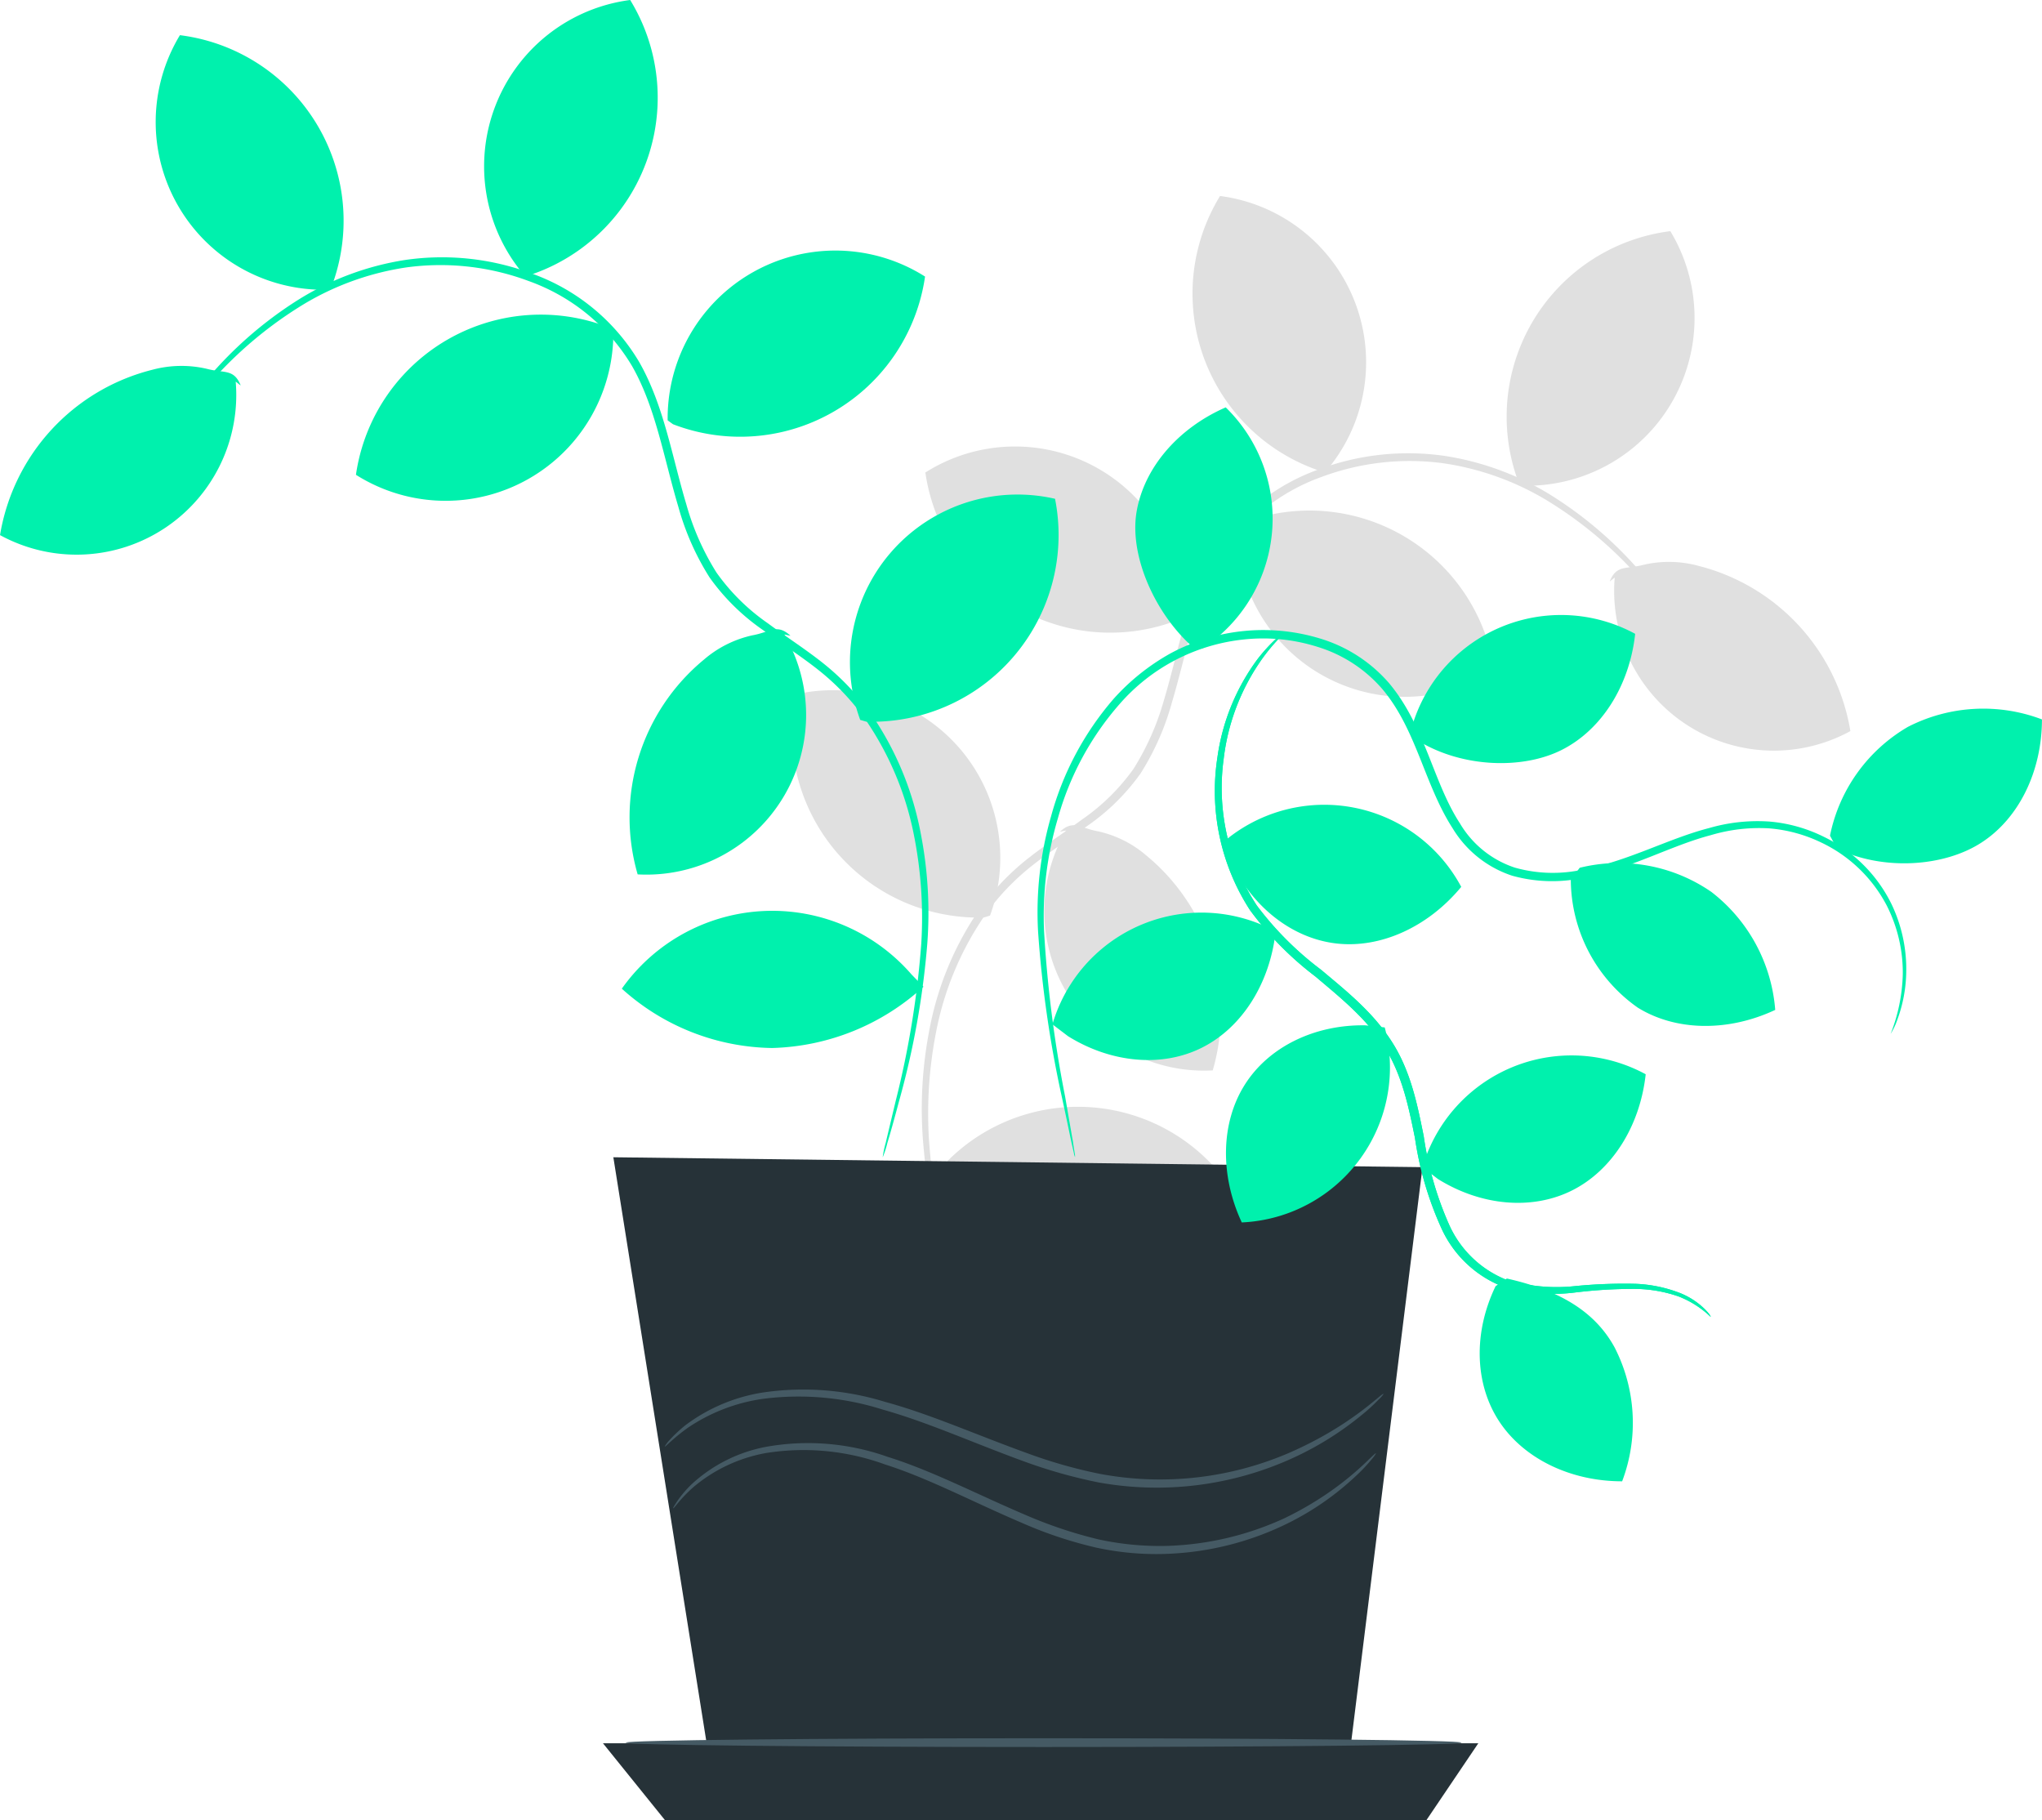
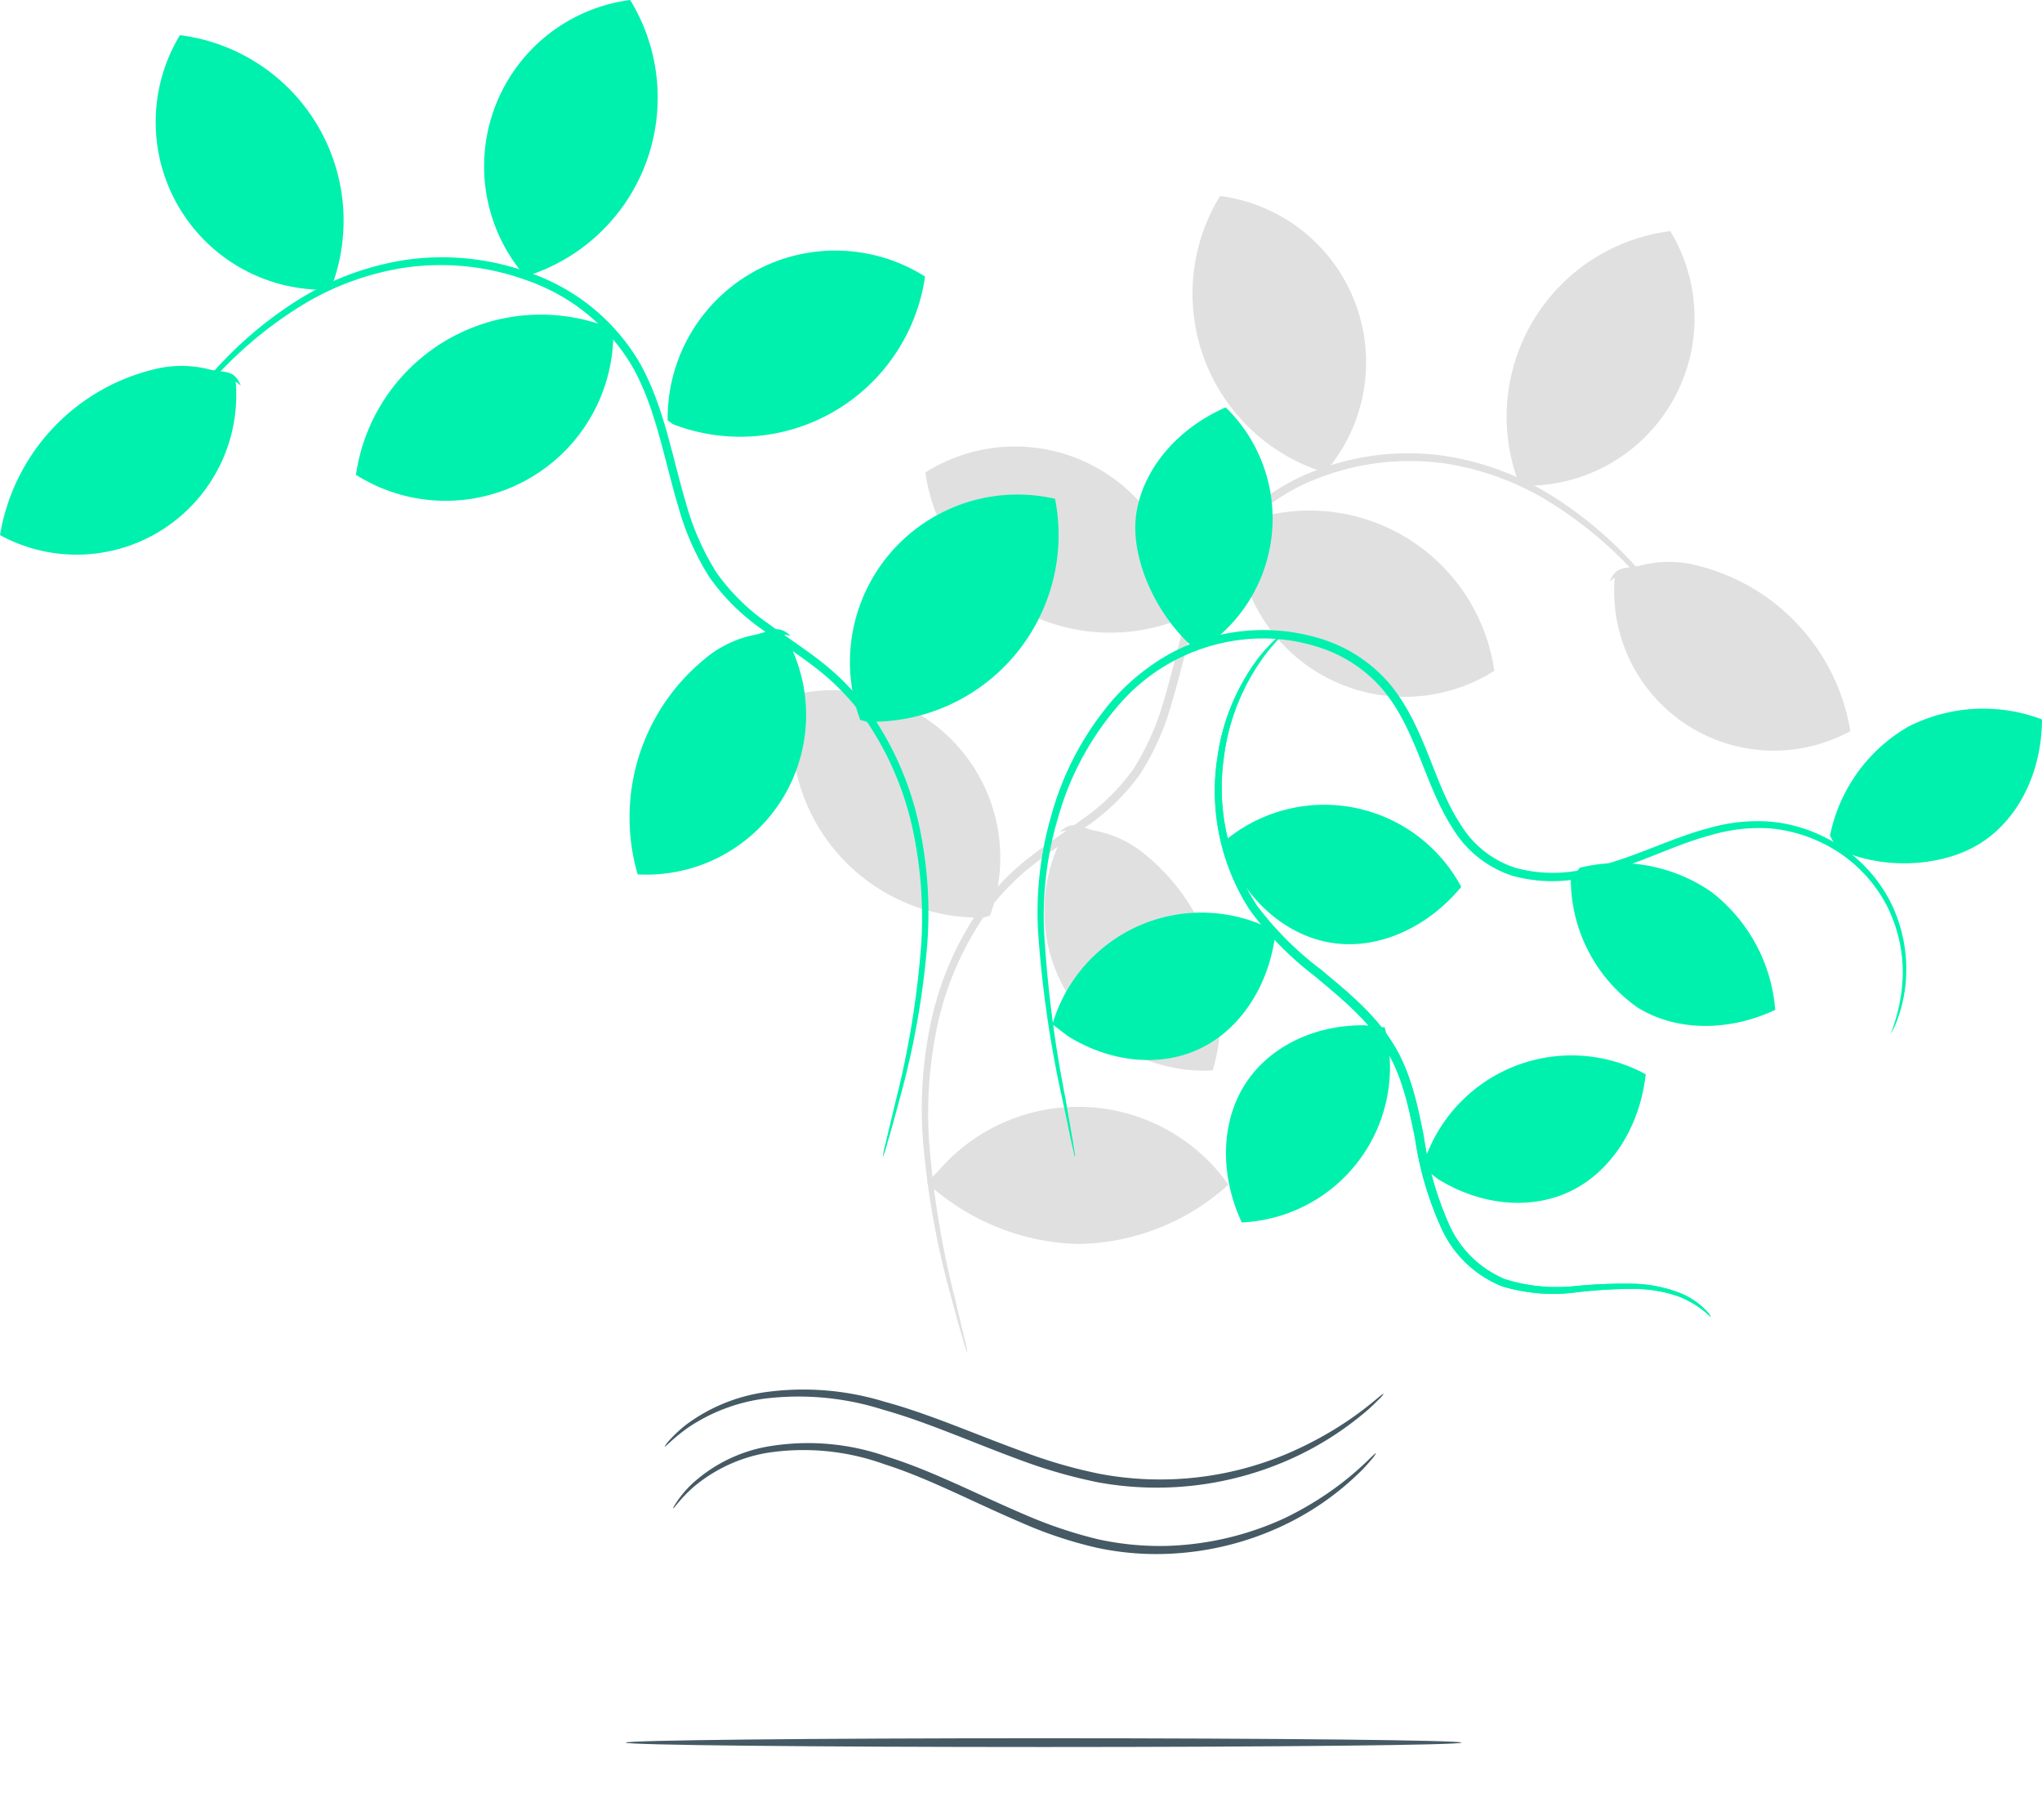
<svg xmlns="http://www.w3.org/2000/svg" width="192.115" height="171.223" viewBox="0 0 192.115 171.223">
  <g id="Grupo_1808" data-name="Grupo 1808" transform="translate(-780.404 -925.086)">
    <g id="Grupo_859" data-name="Grupo 859" transform="translate(854.897 943.523)">
      <g id="Grupo_858" data-name="Grupo 858" transform="translate(12.235 24.21)">
        <path id="Caminho_742" data-name="Caminho 742" d="M491.625,403.446c.015,0-.03-.122-.152-.336-.137-.259-.305-.564-.5-.93a38.46,38.46,0,0,0-2.211-3.446A37.013,37.013,0,0,0,477.87,388.44a26.718,26.718,0,0,0-9.775-3.584,24.075,24.075,0,0,0-11.879,1.25,19.279,19.279,0,0,0-10.156,8.326c-2.333,4.072-3.08,8.86-4.453,13.435a24.751,24.751,0,0,1-2.836,6.4,19.566,19.566,0,0,1-4.819,4.758c-1.815,1.342-3.721,2.547-5.444,3.95a23.385,23.385,0,0,0-4.422,4.788,29.472,29.472,0,0,0-4.529,11.056,38.951,38.951,0,0,0-.61,10.385,78.49,78.49,0,0,0,2.653,14.777c.457,1.708.823,3.035,1.1,3.934a8.479,8.479,0,0,0,.442,1.357,9.6,9.6,0,0,0-.29-1.4c-.229-.976-.549-2.3-.945-3.965a86.225,86.225,0,0,1-2.394-14.731,39.771,39.771,0,0,1,.686-10.217A29.072,29.072,0,0,1,424.68,428.2a22.623,22.623,0,0,1,4.285-4.605c1.677-1.357,3.568-2.562,5.414-3.919a20.353,20.353,0,0,0,5.032-4.941,24.677,24.677,0,0,0,2.943-6.634c1.388-4.651,2.135-9.363,4.361-13.267a18.589,18.589,0,0,1,9.729-8.006,23.7,23.7,0,0,1,11.513-1.281,26.255,26.255,0,0,1,9.577,3.416,37.994,37.994,0,0,1,10.934,9.988c1.052,1.418,1.815,2.562,2.318,3.34C491.336,403.049,491.61,403.461,491.625,403.446Z" transform="translate(-418.842 -384.606)" fill="#e0e0e0" />
      </g>
      <path id="Caminho_743" data-name="Caminho 743" d="M427.849,408.161c1.266-1.174,1.876-.351,3.568-.046a10.389,10.389,0,0,1,4.575,2.287,19.241,19.241,0,0,1,6.237,20.206,15.019,15.019,0,0,1-13.8-22.569" transform="translate(-402.625 -348.351)" fill="#e0e0e0" />
      <path id="Caminho_744" data-name="Caminho 744" d="M461.28,393.146c.641-1.6,1.54-1.128,3.2-1.571a10.537,10.537,0,0,1,5.109.091,19.276,19.276,0,0,1,14.335,15.555,15.022,15.022,0,0,1-22.173-14.441" transform="translate(-384.329 -356.882)" fill="#e0e0e0" />
      <path id="Caminho_745" data-name="Caminho 745" d="M420.263,430.914a17.334,17.334,0,0,1,27.266,1.327,21.512,21.512,0,0,1-14.136,5.581,21.912,21.912,0,0,1-14.243-5.764" transform="translate(-406.446 -339.233)" fill="#e0e0e0" />
      <path id="Caminho_746" data-name="Caminho 746" d="M428.891,420.593a17.588,17.588,0,0,1-17.751-20.983,15.767,15.767,0,0,1,18.33,20.8" transform="translate(-410.819 -352.717)" fill="#e0e0e0" />
      <path id="Caminho_747" data-name="Caminho 747" d="M442.773,400.5a17.572,17.572,0,0,1-23.713-13.892,15.779,15.779,0,0,1,24.216,13.526" transform="translate(-406.493 -360.596)" fill="#e0e0e0" />
      <path id="Caminho_748" data-name="Caminho 748" d="M438.784,389.3A17.572,17.572,0,0,1,462.5,403.2a15.779,15.779,0,0,1-24.216-13.526" transform="translate(-396.403 -358.531)" fill="#e0e0e0" />
      <path id="Caminho_749" data-name="Caminho 749" d="M447.485,394.578a17.588,17.588,0,0,1-9.363-25.848,15.777,15.777,0,0,1,9.973,25.879" transform="translate(-397.831 -368.73)" fill="#e0e0e0" />
      <path id="Caminho_750" data-name="Caminho 750" d="M455.964,394.339a17.59,17.59,0,0,1,14.35-23.439,15.78,15.78,0,0,1-14,23.942" transform="translate(-387.659 -367.591)" fill="#e0e0e0" />
    </g>
-     <path id="Caminho_751" data-name="Caminho 751" d="M409.738,490.386,399.81,428.03l76.126.93-7.518,60.6" transform="translate(438.299 605.923)" fill="#263238" />
    <g id="Grupo_863" data-name="Grupo 863" transform="translate(879.42 984.526)">
      <g id="Grupo_860" data-name="Grupo 860" transform="translate(0 16.284)">
        <path id="Caminho_752" data-name="Caminho 752" d="M428.364,424.535c4.087,2.547,8.891,2.958,12.627,1.067,3.751-1.891,6.374-6.039,6.908-10.919a14.612,14.612,0,0,0-21,8.738" transform="translate(-426.9 -402.783)" fill="#00f1ad" />
        <path id="Caminho_753" data-name="Caminho 753" d="M451.179,433.345c4.087,2.547,8.891,2.958,12.642,1.067s6.374-6.039,6.908-10.919a14.612,14.612,0,0,0-21,8.738" transform="translate(-414.915 -398.158)" fill="#00f1ad" />
        <path id="Caminho_754" data-name="Caminho 754" d="M438.085,411.487c2.013,4.377,5.795,7.35,9.958,7.838,4.178.488,8.647-1.54,11.773-5.322a14.611,14.611,0,0,0-22.356-4.239" transform="translate(-421.356 -406.296)" fill="#00f1ad" />
        <path id="Caminho_755" data-name="Caminho 755" d="M450.712,419.891c-4.819-.076-9.134,2.059-11.361,5.627-2.226,3.553-2.333,8.464-.259,12.916a14.6,14.6,0,0,0,13.45-18.345" transform="translate(-421.28 -399.16)" fill="#00f1ad" />
-         <path id="Caminho_756" data-name="Caminho 756" d="M454.756,436.227c-2.1,4.346-1.982,9.15.305,12.672s6.695,5.688,11.6,5.688a15.535,15.535,0,0,0-.717-12.611c-2-3.645-5.612-5.444-10.126-6.466" transform="translate(-413.063 -390.96)" fill="#00f1ad" />
      </g>
      <g id="Grupo_861" data-name="Grupo 861" transform="translate(15.279)">
        <path id="Caminho_757" data-name="Caminho 757" d="M483.569,460.066a9.13,9.13,0,0,0-3-1.921,12.819,12.819,0,0,0-4.133-.717,45.21,45.21,0,0,0-5.612.336,16.441,16.441,0,0,1-6.923-.595,10.6,10.6,0,0,1-5.7-5.52,31.479,31.479,0,0,1-2.455-8.418c-.595-2.928-1.22-6.024-2.928-8.647-1.677-2.638-4.148-4.605-6.435-6.542a30.635,30.635,0,0,1-6.161-6.252,20.634,20.634,0,0,1-3.065-14.335,20.191,20.191,0,0,1,3.736-9.211,15.376,15.376,0,0,1,1.83-2.013c.457-.427.7-.641.717-.61a4.328,4.328,0,0,1-.595.732,17.4,17.4,0,0,0-1.677,2.089,20.384,20.384,0,0,0-3.416,9.1,20.18,20.18,0,0,0,3.111,13.816,30.343,30.343,0,0,0,6.054,6.054c2.3,1.937,4.834,3.934,6.618,6.71,1.815,2.791,2.44,5.993,3.035,8.936a31.578,31.578,0,0,0,2.348,8.235,9.948,9.948,0,0,0,5.276,5.215,16.206,16.206,0,0,0,6.634.656,46.857,46.857,0,0,1,5.673-.214,13.014,13.014,0,0,1,4.224.884A7.1,7.1,0,0,1,483,459.319a5.394,5.394,0,0,1,.473.534C483.538,459.99,483.584,460.051,483.569,460.066Z" transform="translate(-436.919 -395.618)" fill="#00f1ad" />
      </g>
      <g id="Grupo_862" data-name="Grupo 862" transform="translate(15.279)">
        <path id="Caminho_758" data-name="Caminho 758" d="M483.569,460.066a9.13,9.13,0,0,0-3-1.921,12.819,12.819,0,0,0-4.133-.717,45.21,45.21,0,0,0-5.612.336,16.441,16.441,0,0,1-6.923-.595,10.6,10.6,0,0,1-5.7-5.52,31.479,31.479,0,0,1-2.455-8.418c-.595-2.928-1.22-6.024-2.928-8.647-1.677-2.638-4.148-4.605-6.435-6.542a30.635,30.635,0,0,1-6.161-6.252,20.634,20.634,0,0,1-3.065-14.335,20.191,20.191,0,0,1,3.736-9.211,15.376,15.376,0,0,1,1.83-2.013c.457-.427.7-.641.717-.61a4.328,4.328,0,0,1-.595.732,17.4,17.4,0,0,0-1.677,2.089,20.384,20.384,0,0,0-3.416,9.1,20.18,20.18,0,0,0,3.111,13.816,30.343,30.343,0,0,0,6.054,6.054c2.3,1.937,4.834,3.934,6.618,6.71,1.815,2.791,2.44,5.993,3.035,8.936a31.578,31.578,0,0,0,2.348,8.235,9.948,9.948,0,0,0,5.276,5.215,16.206,16.206,0,0,0,6.634.656,46.857,46.857,0,0,1,5.673-.214,13.014,13.014,0,0,1,4.224.884A7.1,7.1,0,0,1,483,459.319a5.394,5.394,0,0,1,.473.534C483.538,459.99,483.584,460.051,483.569,460.066Z" transform="translate(-436.919 -395.618)" fill="#00f1ad" />
      </g>
    </g>
    <g id="Grupo_879" data-name="Grupo 879" transform="translate(878.029 984.35)">
      <path id="Caminho_777" data-name="Caminho 777" d="M506.235,433.5a16.363,16.363,0,0,0,1.144-5.581,13.944,13.944,0,0,0-1.479-6.435,13.465,13.465,0,0,0-6.207-5.993,13.845,13.845,0,0,0-4.9-1.327,15.921,15.921,0,0,0-5.475.641c-3.736.976-7.427,3.1-11.834,3.98a13.984,13.984,0,0,1-6.862-.168,10.3,10.3,0,0,1-5.6-4.468c-2.653-4.117-3.4-9.3-6.618-13.1a13.072,13.072,0,0,0-6.008-3.934,17.011,17.011,0,0,0-7.03-.717,17.964,17.964,0,0,0-11.681,6.085,27.453,27.453,0,0,0-5.795,10.736,32.3,32.3,0,0,0-1.3,10.629,114.2,114.2,0,0,0,1.982,15.555c.305,1.769.549,3.187.732,4.209.061.442.122.808.168,1.1a1.439,1.439,0,0,1,.031.381,1.517,1.517,0,0,1-.107-.366c-.061-.29-.153-.656-.244-1.083-.214-1.022-.5-2.425-.884-4.178a106.484,106.484,0,0,1-2.242-15.585,32.654,32.654,0,0,1,1.22-10.842,28.19,28.19,0,0,1,5.886-11.056,20.7,20.7,0,0,1,5.337-4.27,18.407,18.407,0,0,1,14.2-1.372,13.849,13.849,0,0,1,6.39,4.178c3.4,4.072,4.117,9.287,6.664,13.191a9.43,9.43,0,0,0,5.154,4.148,13.147,13.147,0,0,0,6.481.168c4.255-.808,7.96-2.9,11.8-3.889a16.31,16.31,0,0,1,5.7-.61,14.186,14.186,0,0,1,5.093,1.433,13.763,13.763,0,0,1,6.359,6.313,14.155,14.155,0,0,1,1.388,6.649,13.478,13.478,0,0,1-.824,4.224A6.478,6.478,0,0,1,506.235,433.5Z" transform="translate(-425.987 -395.503)" fill="#00f1ad" />
    </g>
-     <path id="Caminho_778" data-name="Caminho 778" d="M449.6,406.343c4.087,2.547,9.821,2.791,13.572.9s6.374-6.039,6.908-10.919a14.612,14.612,0,0,0-21,8.738" transform="translate(464.164 588.389)" fill="#00f1ad" />
    <path id="Caminho_779" data-name="Caminho 779" d="M458.88,411.411a14.787,14.787,0,0,0,6.3,12.062c3.568,2.211,8.479,2.3,12.932.214a15.523,15.523,0,0,0-6.008-11.1,15.33,15.33,0,0,0-12.383-2.272" transform="translate(469.308 596.404)" fill="#00f1ad" />
    <path id="Caminho_780" data-name="Caminho 780" d="M475.526,413.518c4.331,2.1,10.065,1.723,13.587-.564,3.523-2.272,5.688-6.679,5.7-11.59a15.535,15.535,0,0,0-12.611.7A15.348,15.348,0,0,0,474.87,412.3" transform="translate(477.703 591.4)" fill="#00f1ad" />
    <path id="Caminho_781" data-name="Caminho 781" d="M437.53,404.416c-3.645-3.157-6.1-8.677-5.4-12.81.7-4.148,3.889-7.869,8.387-9.836a14.608,14.608,0,0,1-2.135,22.646" transform="translate(455.204 581.638)" fill="#00f1ad" />
    <g id="Grupo_881" data-name="Grupo 881" transform="translate(780.404 925.086)">
      <g id="Grupo_880" data-name="Grupo 880" transform="translate(14.561 24.21)">
        <path id="Caminho_782" data-name="Caminho 782" d="M371.521,391.356c-.015,0,.03-.122.152-.336.137-.259.305-.564.5-.93a40.8,40.8,0,0,1,2.211-3.446,37.012,37.012,0,0,1,10.888-10.294,26.721,26.721,0,0,1,9.775-3.584,24.077,24.077,0,0,1,11.88,1.251,19.279,19.279,0,0,1,10.156,8.326c2.333,4.072,3.08,8.86,4.453,13.435a24.248,24.248,0,0,0,2.836,6.4,19.565,19.565,0,0,0,4.819,4.758c1.815,1.342,3.721,2.547,5.444,3.95a23.385,23.385,0,0,1,4.422,4.788,29.471,29.471,0,0,1,4.529,11.056,38.951,38.951,0,0,1,.61,10.385,78.489,78.489,0,0,1-2.653,14.777c-.457,1.708-.824,3.035-1.1,3.934a8.476,8.476,0,0,1-.442,1.357,9.248,9.248,0,0,1,.29-1.388c.229-.976.549-2.3.945-3.965a86.223,86.223,0,0,0,2.394-14.731,39.772,39.772,0,0,0-.686-10.217,29.073,29.073,0,0,0-4.483-10.766,22.625,22.625,0,0,0-4.285-4.605c-1.677-1.357-3.568-2.562-5.414-3.919a20.353,20.353,0,0,1-5.032-4.941,24.677,24.677,0,0,1-2.943-6.634c-1.388-4.651-2.135-9.363-4.361-13.267a18.589,18.589,0,0,0-9.729-8.006,23.7,23.7,0,0,0-11.513-1.281,26.255,26.255,0,0,0-9.577,3.416,37.994,37.994,0,0,0-10.934,9.989c-1.052,1.418-1.815,2.562-2.318,3.34A11.416,11.416,0,0,1,371.521,391.356Z" transform="translate(-371.518 -372.516)" fill="#00f1ad" />
      </g>
      <path id="Caminho_783" data-name="Caminho 783" d="M415.96,396.071c-1.266-1.174-1.876-.351-3.568-.046a10.39,10.39,0,0,0-4.575,2.287,19.241,19.241,0,0,0-6.237,20.206,15.019,15.019,0,0,0,13.8-22.569" transform="translate(-341.588 -336.262)" fill="#00f1ad" />
      <path id="Caminho_784" data-name="Caminho 784" d="M384.616,381.056c-.641-1.6-1.54-1.128-3.2-1.571a10.537,10.537,0,0,0-5.109.091,19.276,19.276,0,0,0-14.335,15.555,15.022,15.022,0,0,0,22.173-14.441" transform="translate(-361.97 -344.792)" fill="#00f1ad" />
-       <path id="Caminho_785" data-name="Caminho 785" d="M427.6,418.825a17.335,17.335,0,0,0-27.266,1.327,21.512,21.512,0,0,0,14.136,5.581,21.911,21.911,0,0,0,14.243-5.764" transform="translate(-341.832 -327.144)" fill="#00f1ad" />
      <path id="Caminho_786" data-name="Caminho 786" d="M415.939,408.508A17.568,17.568,0,0,0,433.69,387.54a15.767,15.767,0,0,0-18.33,20.8" transform="translate(-334.43 -340.617)" fill="#00f1ad" />
      <path id="Caminho_787" data-name="Caminho 787" d="M403.664,388.415a17.572,17.572,0,0,0,23.713-13.892,15.779,15.779,0,0,0-24.216,13.526" transform="translate(-340.347 -348.506)" fill="#00f1ad" />
      <path id="Caminho_788" data-name="Caminho 788" d="M407.643,377.215a17.573,17.573,0,0,0-23.713,13.892,15.779,15.779,0,0,0,24.216-13.526" transform="translate(-350.442 -346.441)" fill="#00f1ad" />
      <path id="Caminho_789" data-name="Caminho 789" d="M396.2,382.488a17.588,17.588,0,0,0,9.363-25.848,15.777,15.777,0,0,0-9.973,25.879" transform="translate(-346.275 -356.64)" fill="#00f1ad" />
      <path id="Caminho_790" data-name="Caminho 790" d="M388.187,382.249a17.59,17.59,0,0,0-14.35-23.439,15.78,15.78,0,0,0,14,23.942" transform="translate(-356.91 -355.501)" fill="#00f1ad" />
    </g>
-     <path id="Caminho_791" data-name="Caminho 791" d="M399.17,464.18,405,471.408h71.643l4.88-7.228Z" transform="translate(437.963 624.901)" fill="#263238" />
    <g id="Grupo_884" data-name="Grupo 884" transform="translate(839.268 1088.608)">
      <path id="Caminho_792" data-name="Caminho 792" d="M479.212,464.282c0,.229-17.6.412-39.314.412s-39.329-.183-39.329-.412,17.6-.412,39.329-.412C461.614,463.87,479.212,464.053,479.212,464.282Z" transform="translate(-400.57 -463.87)" fill="#455a64" />
    </g>
    <g id="Grupo_885" data-name="Grupo 885" transform="translate(843.732 1060.814)">
      <path id="Caminho_793" data-name="Caminho 793" d="M469.624,446.644a3.621,3.621,0,0,1-.442.595,15.047,15.047,0,0,1-1.464,1.54,26.323,26.323,0,0,1-6.39,4.438,27.963,27.963,0,0,1-11.178,2.867,26.553,26.553,0,0,1-6.847-.579,39.323,39.323,0,0,1-6.969-2.318c-4.621-1.967-8.814-4.209-12.9-5.505a22.407,22.407,0,0,0-11.147-1.083,14.554,14.554,0,0,0-6.832,3.172c-1.357,1.189-1.876,2.089-1.952,2.028-.03-.015.107-.244.366-.64a10.312,10.312,0,0,1,1.372-1.617,14.191,14.191,0,0,1,6.939-3.507,22.345,22.345,0,0,1,11.5.93c4.178,1.3,8.433,3.538,12.993,5.475a41.806,41.806,0,0,0,6.832,2.287,27.018,27.018,0,0,0,6.634.61A28.415,28.415,0,0,0,461.1,452.7C466.955,449.847,469.487,446.461,469.624,446.644Z" transform="translate(-403.497 -445.644)" fill="#455a64" />
    </g>
    <g id="Grupo_886" data-name="Grupo 886" transform="translate(842.942 1055.782)">
      <path id="Caminho_794" data-name="Caminho 794" d="M470.612,442.78a2.805,2.805,0,0,1-.488.549,16.728,16.728,0,0,1-1.571,1.433,29.6,29.6,0,0,1-6.634,4.117,30.815,30.815,0,0,1-18.117,2.227,47.809,47.809,0,0,1-7.076-2c-4.727-1.723-9.074-3.69-13.221-4.849a26.189,26.189,0,0,0-11.239-1.022,16.826,16.826,0,0,0-7.091,2.714c-1.479,1.052-2.135,1.845-2.2,1.784a2.978,2.978,0,0,1,.442-.595,12.922,12.922,0,0,1,1.555-1.449,16.364,16.364,0,0,1,7.183-3.035,26.107,26.107,0,0,1,11.544.869c4.224,1.144,8.616,3.111,13.3,4.8a46.022,46.022,0,0,0,6.954,1.982,30.684,30.684,0,0,0,17.735-1.967C467.685,445.738,470.49,442.6,470.612,442.78Z" transform="translate(-402.979 -442.344)" fill="#455a64" />
    </g>
  </g>
</svg>